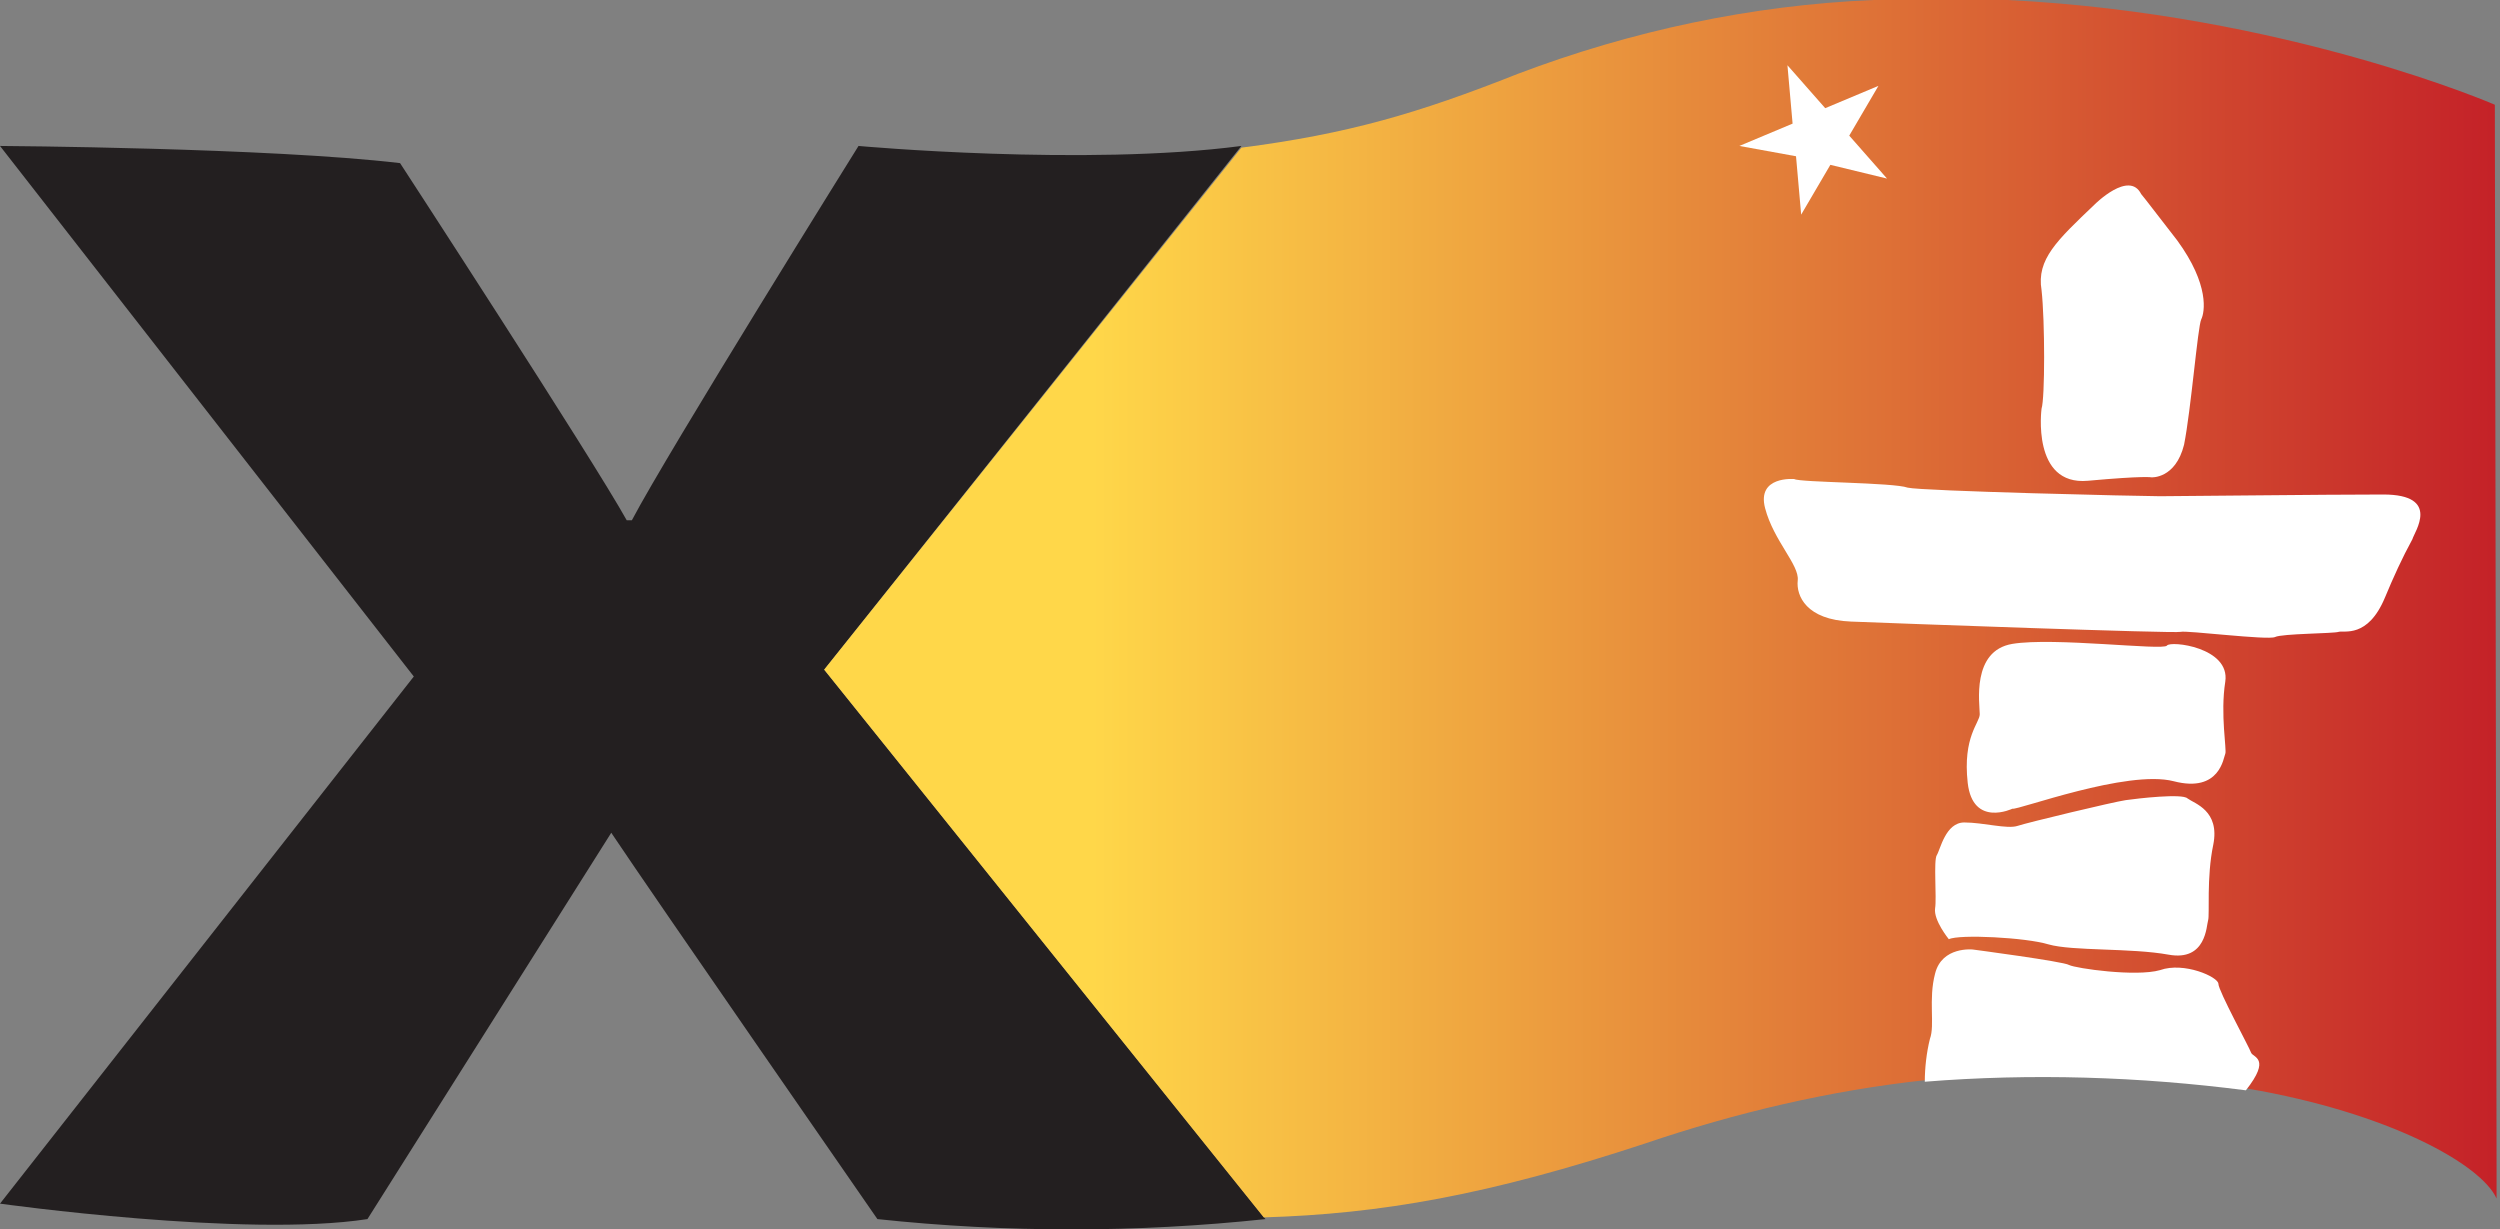
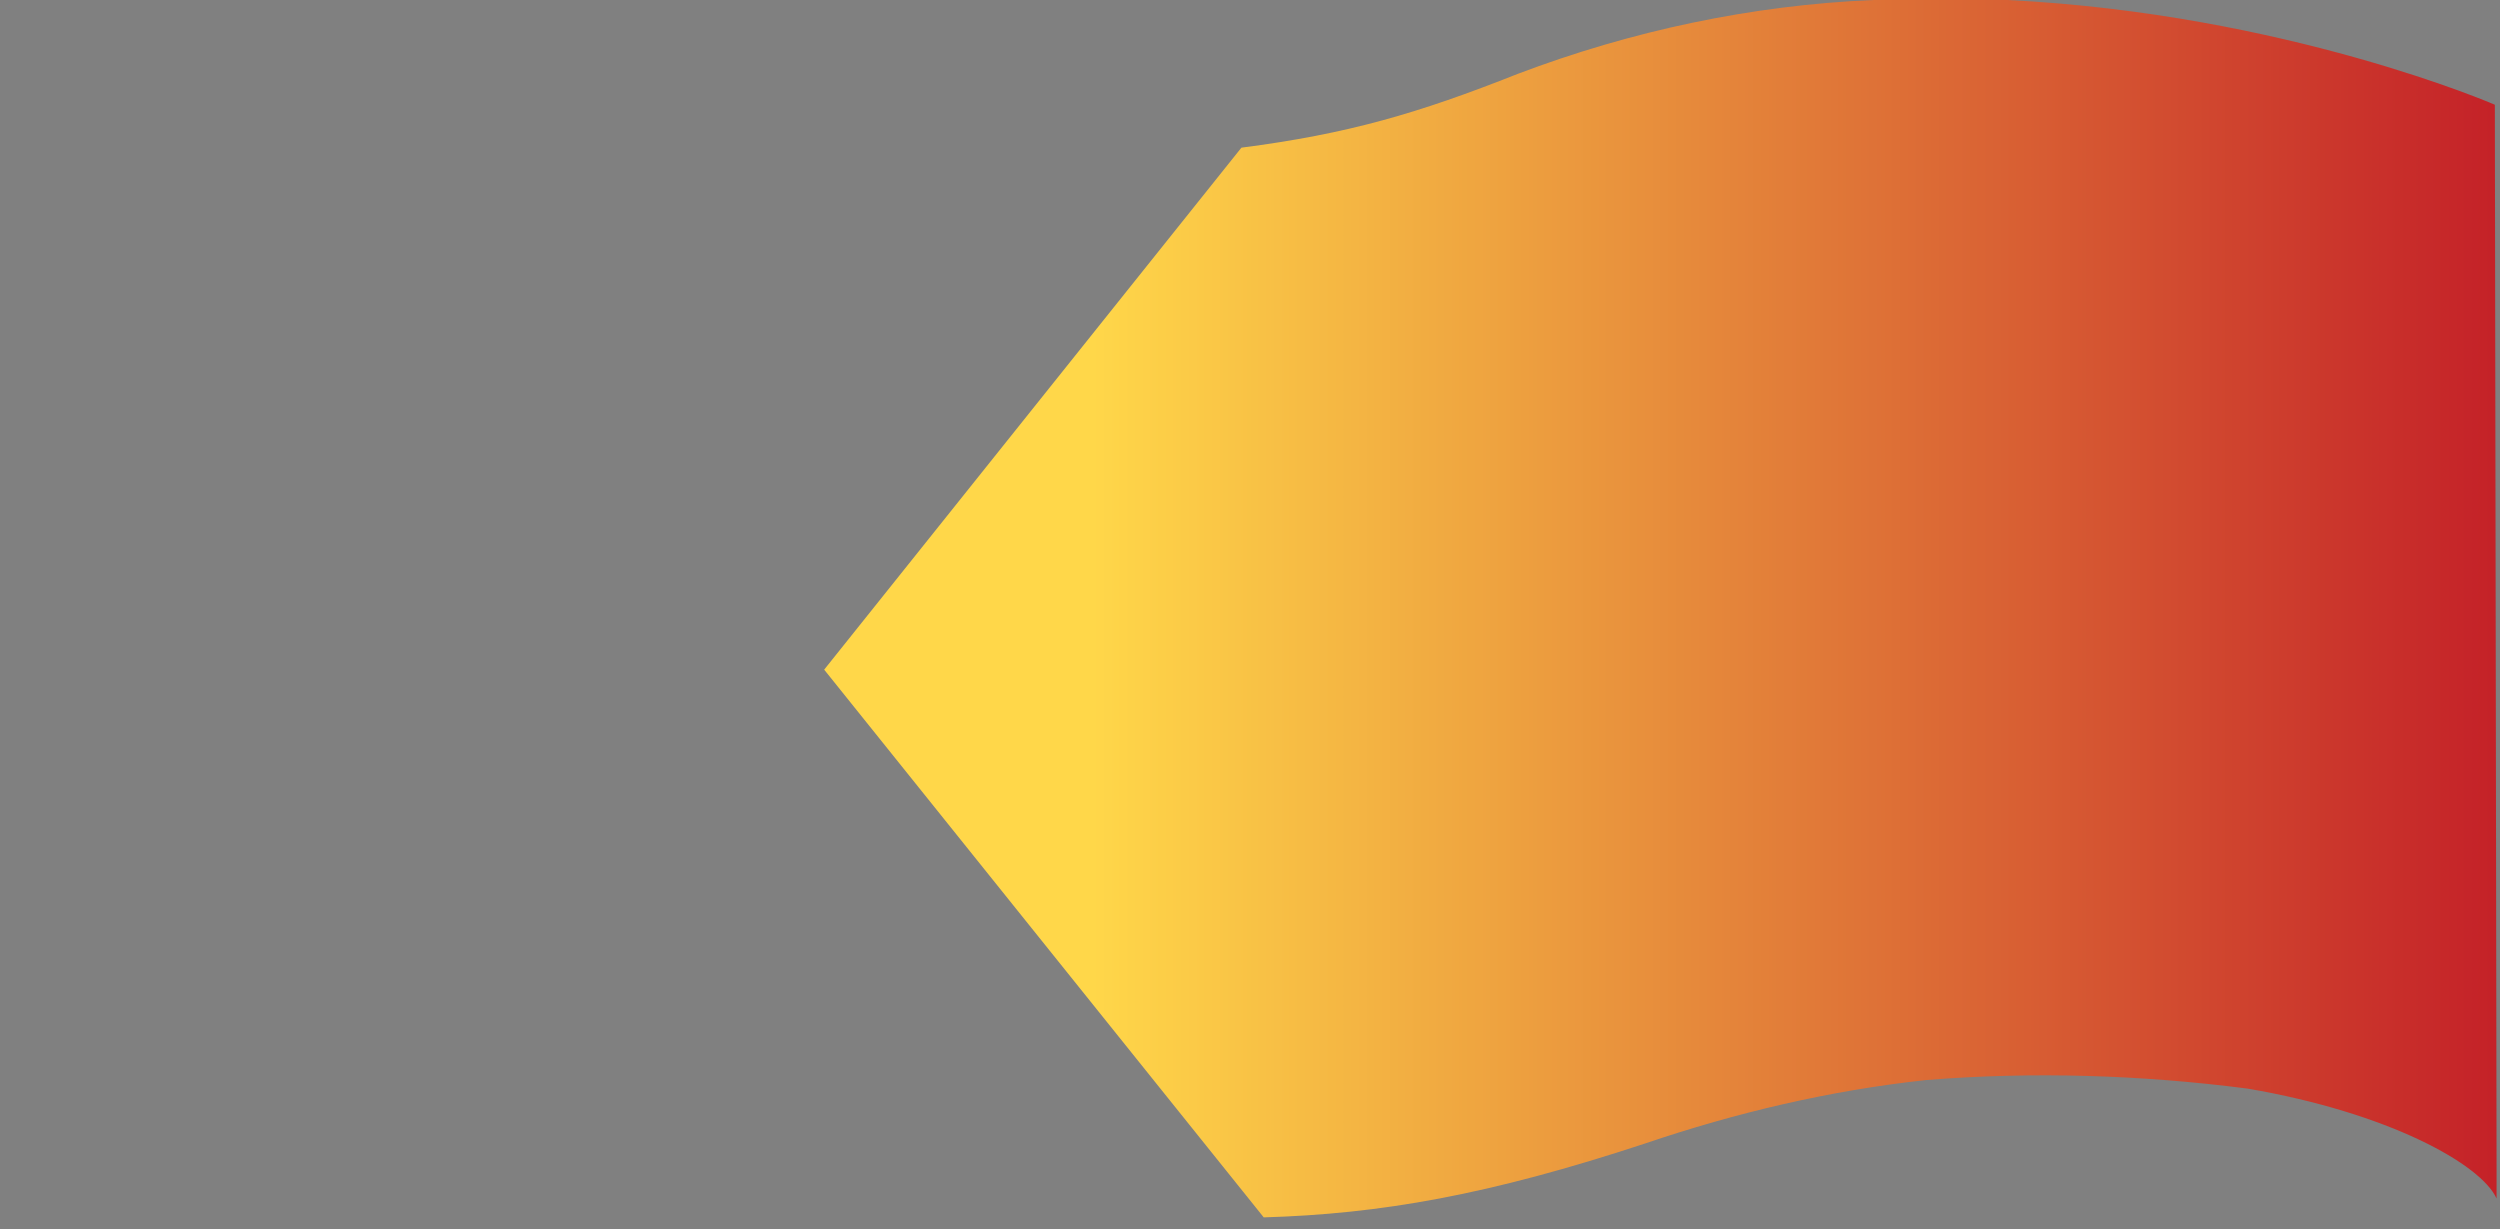
<svg xmlns="http://www.w3.org/2000/svg" version="1.1" id="Layer_1" x="0px" y="0px" width="145.6px" height="71.6px" viewBox="0 0 145.6 71.6" style="enable-background:new 0 0 145.6 71.6;" xml:space="preserve">
  <rect x="0" y="0" width="145.6" height="71.6" fill="#808080" stroke="none" />
  <style type="text/css">
	.st0{fill:#231F20;}
	.st1{fill:url(#fullLogo-2_1_);}
	.st2{fill:#FFFFFF;}
</style>
  <g>
-     <path id="fullLogo" class="st0" d="M51.1,71c0,0-13.1-18.9-15.5-22.5L21.4,71C14.3,72.1,0,70.1,0,70.1l24.1-30.7L0,8.5   c0,0,15.7,0.1,23.3,1c0,0,11.2,17.2,13.2,20.8h0.3c2.1-4,13.2-21.8,13.2-21.8s13.2,1.2,22.3,0L48,39l25.7,32   C66.2,71.8,58.6,71.8,51.1,71z" />
    <linearGradient id="fullLogo-2_1_" gradientUnits="userSpaceOnUse" x1="48.003" y1="36.114" x2="145.552" y2="36.114" gradientTransform="matrix(1 0 0 -1 0 71.585)">
      <stop offset="0.16" style="stop-color:#FFD749" />
      <stop offset="1" style="stop-color:#C42128" />
    </linearGradient>
    <path id="fullLogo-2" class="st1" d="M145.3,6.1c0,0-12.2-5.3-28.4-6.1h-7.8C102,0.3,95,1.8,88.4,4.3c-5.8,2.3-9.9,3.5-16.1,4.3   L48,39l25.6,31.9c6.8-0.2,13.1-1.3,22.2-4.3c5.3-1.8,10.8-3.1,16.4-3.7c6.2-0.5,12.5-0.3,18.7,0.5c8.2,1.4,13.6,4.4,14.5,6.4v-1.7   L145.3,6.1z" />
-     <path id="fullLogo-3" class="st2" d="M114.6,45.6c0.3,2.6,2.6,1.5,2.6,1.5c0.3,0.1,6.7-2.3,9.4-1.6c2.7,0.7,2.9-1.4,3-1.6   c0.1-0.2-0.3-2.3,0-4.2c0.3-2-3.2-2.4-3.4-2.1c-0.2,0.3-6.6-0.5-9-0.1c-2.4,0.4-1.9,3.5-1.9,4.1C115.3,42.1,114.3,42.9,114.6,45.6z    M113.5,54.7c0.6-0.3,4.5-0.1,5.8,0.3c1.4,0.4,4.8,0.2,7,0.6c2.2,0.4,2.2-1.7,2.3-2s-0.1-2.5,0.3-4.4c0.4-2-1.1-2.4-1.5-2.7   c-0.3-0.3-2.9,0-3.6,0.1s-5.7,1.3-6.3,1.5c-0.6,0.2-2-0.2-3.1-0.2s-1.4,1.6-1.6,1.9c-0.2,0.3,0,2.5-0.1,3.1   C112.6,53.6,113.5,54.7,113.5,54.7z M138.8,28.8c-3.5,0-11.9,0.1-13,0.1s-13.9-0.3-14.7-0.5c-0.8-0.3-6.3-0.3-6.6-0.5   c0,0-2.2-0.2-1.7,1.7c0.5,1.9,2,3.3,1.9,4.2s0.5,2.3,3.1,2.4c2.5,0.1,18.9,0.7,19.2,0.6c0.3-0.1,5.1,0.5,5.5,0.3   c0.4-0.2,3.4-0.2,3.7-0.3c0.3-0.1,1.7,0.4,2.7-2c0.5-1.2,1-2.3,1.6-3.4C140.6,31,142.2,28.8,138.8,28.8z M104.6,9.1l0.3,3.4   l1.7-2.9l3.3,0.8l-2.2-2.5l1.7-2.9l-3.1,1.3l-2.2-2.5l0.3,3.4l-3.1,1.3L104.6,9.1z M131.1,61.3c-0.1-0.3-1.9-3.6-1.9-4   s-2-1.3-3.4-0.8c-1.4,0.4-4.9-0.1-5.3-0.3c-0.3-0.2-5.6-0.9-5.6-0.9s-1.8-0.2-2.2,1.4c-0.4,1.5,0,3-0.3,3.8   c-0.2,0.8-0.3,1.7-0.3,2.5c6.2-0.5,12.5-0.3,18.7,0.5C132.3,61.6,131.2,61.6,131.1,61.3L131.1,61.3z M118.9,23.8   c0,0-0.6,4.5,2.7,4.2c3.3-0.3,3.7-0.2,3.7-0.2s1.4,0.1,1.9-1.9c0.4-2,0.8-6.9,1-7.3s0.5-2-1.4-4.6c-2-2.6-2.1-2.7-2.1-2.7   c-0.7-1.4-2.7,0.6-2.7,0.6c-2.2,2.1-3.4,3.2-3.1,5C119.1,18.7,119.1,23.2,118.9,23.8z" />
  </g>
</svg>